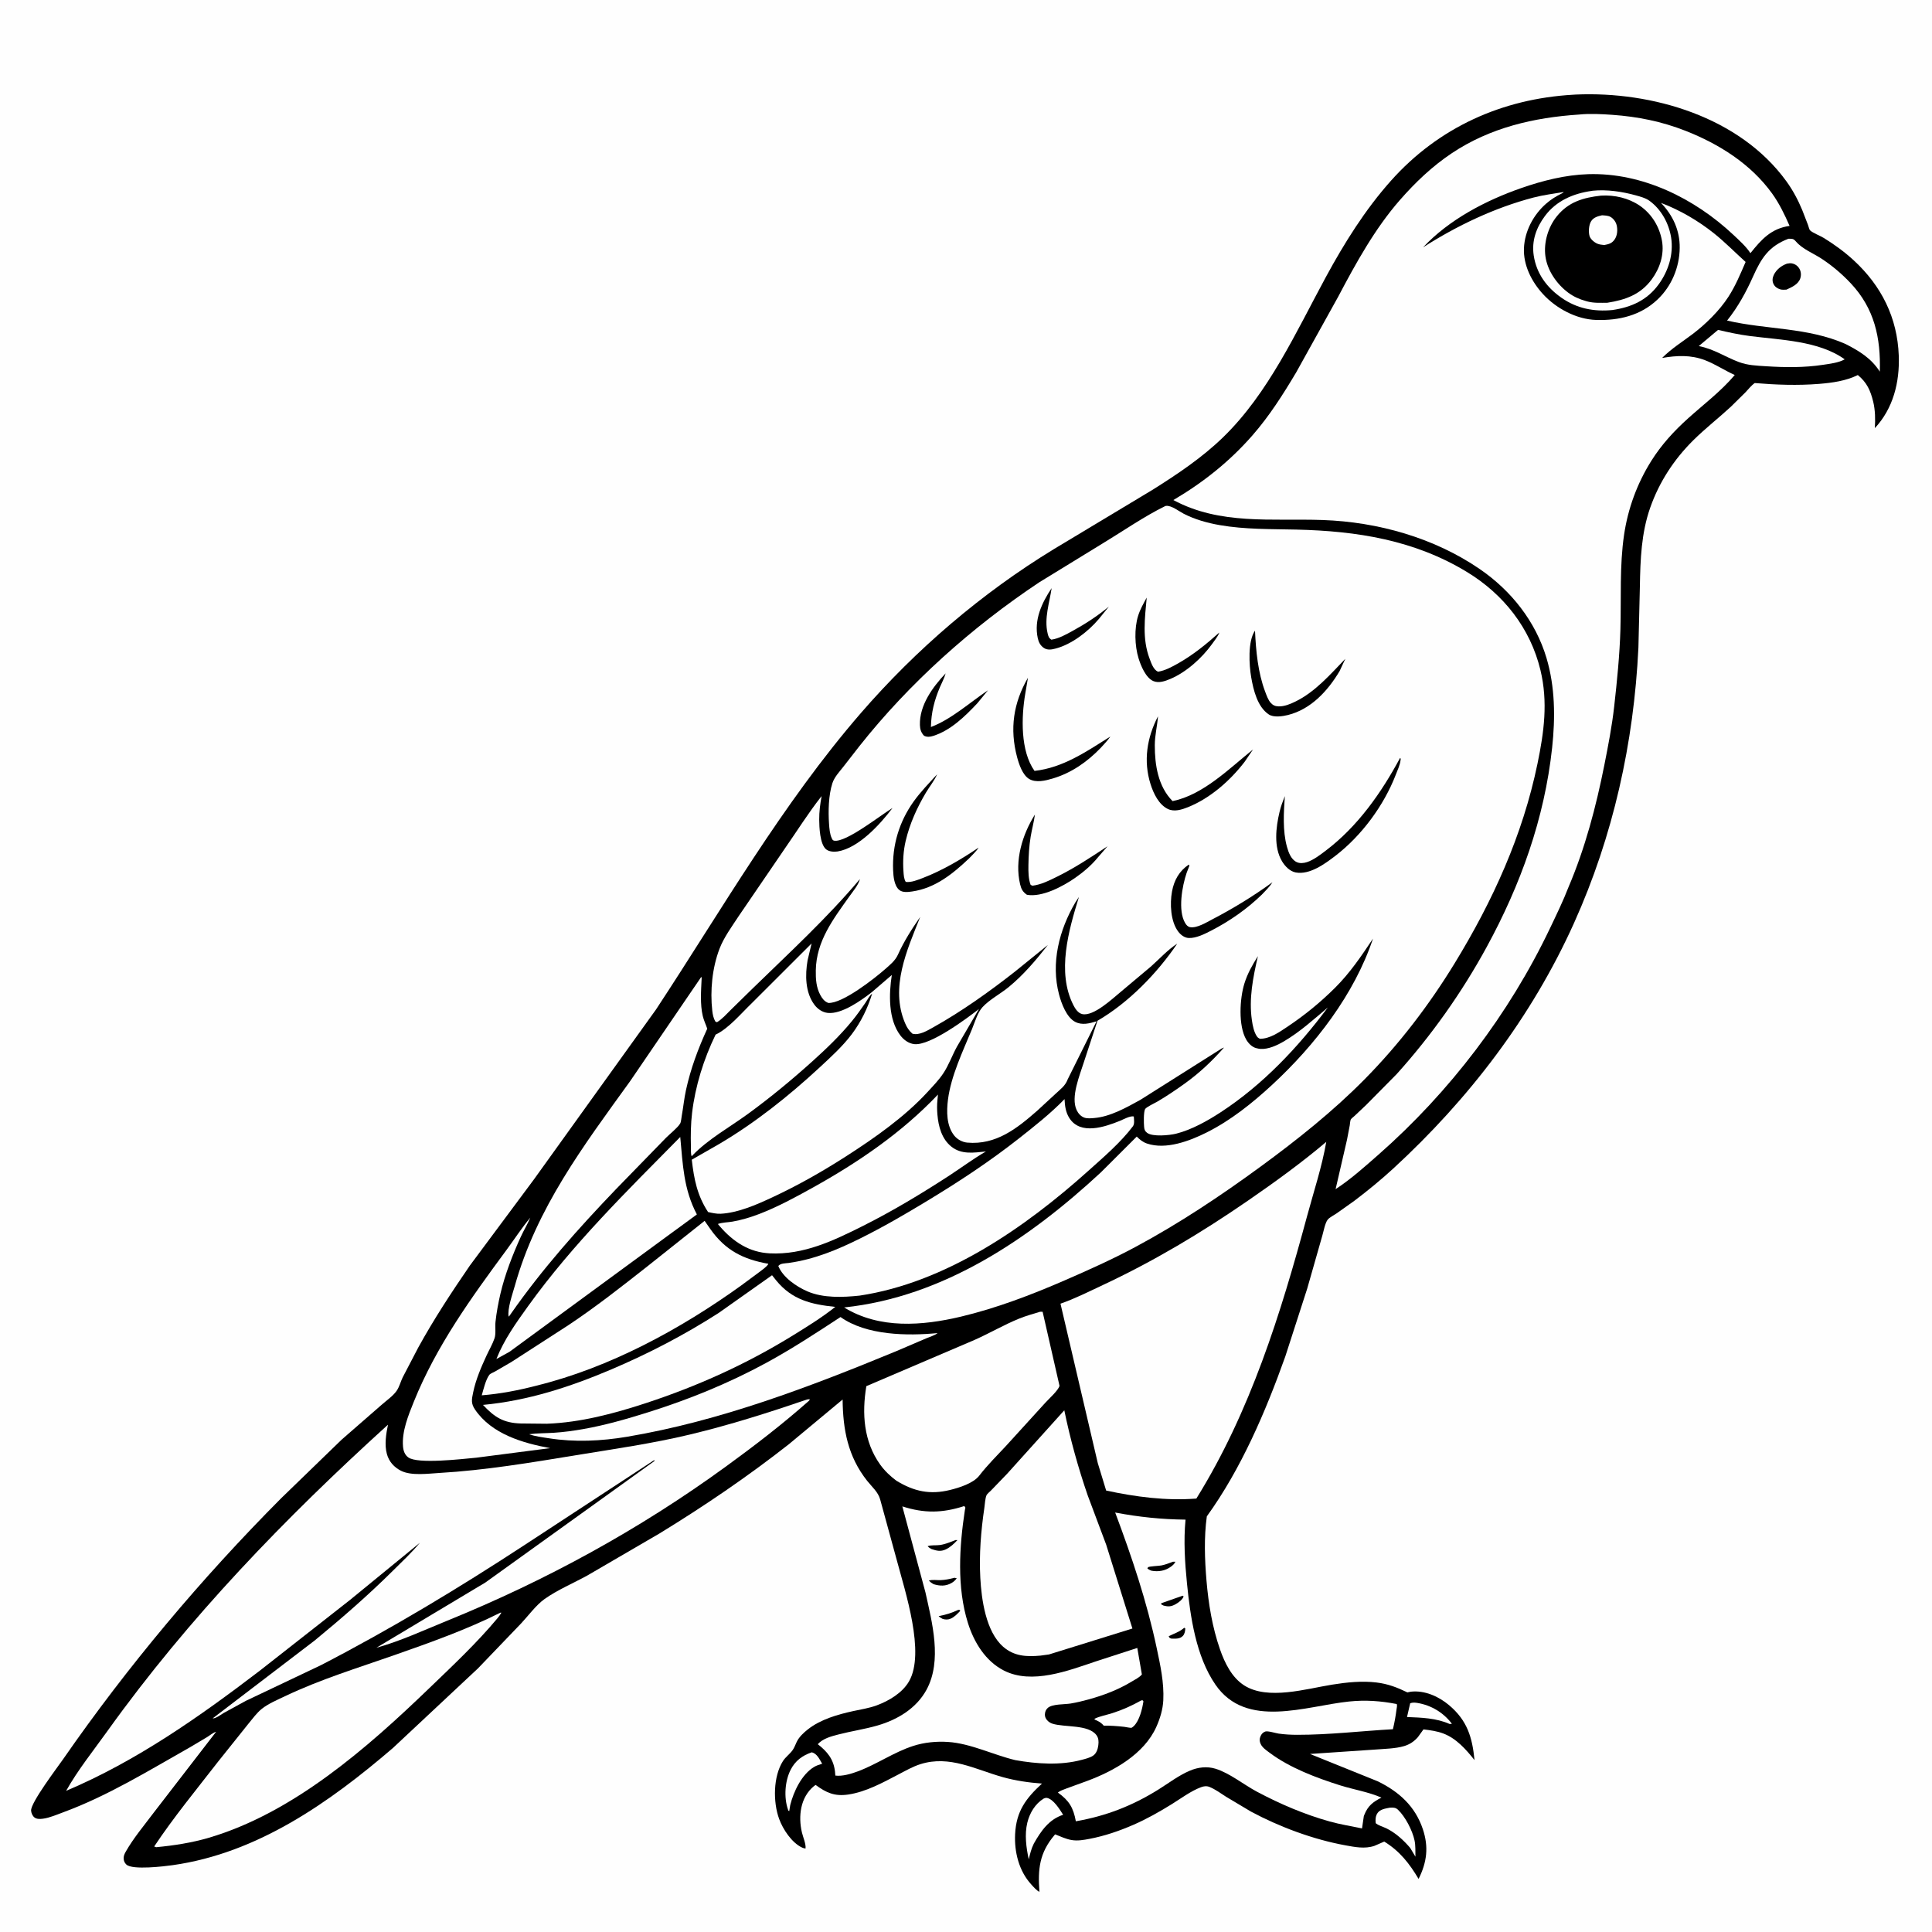
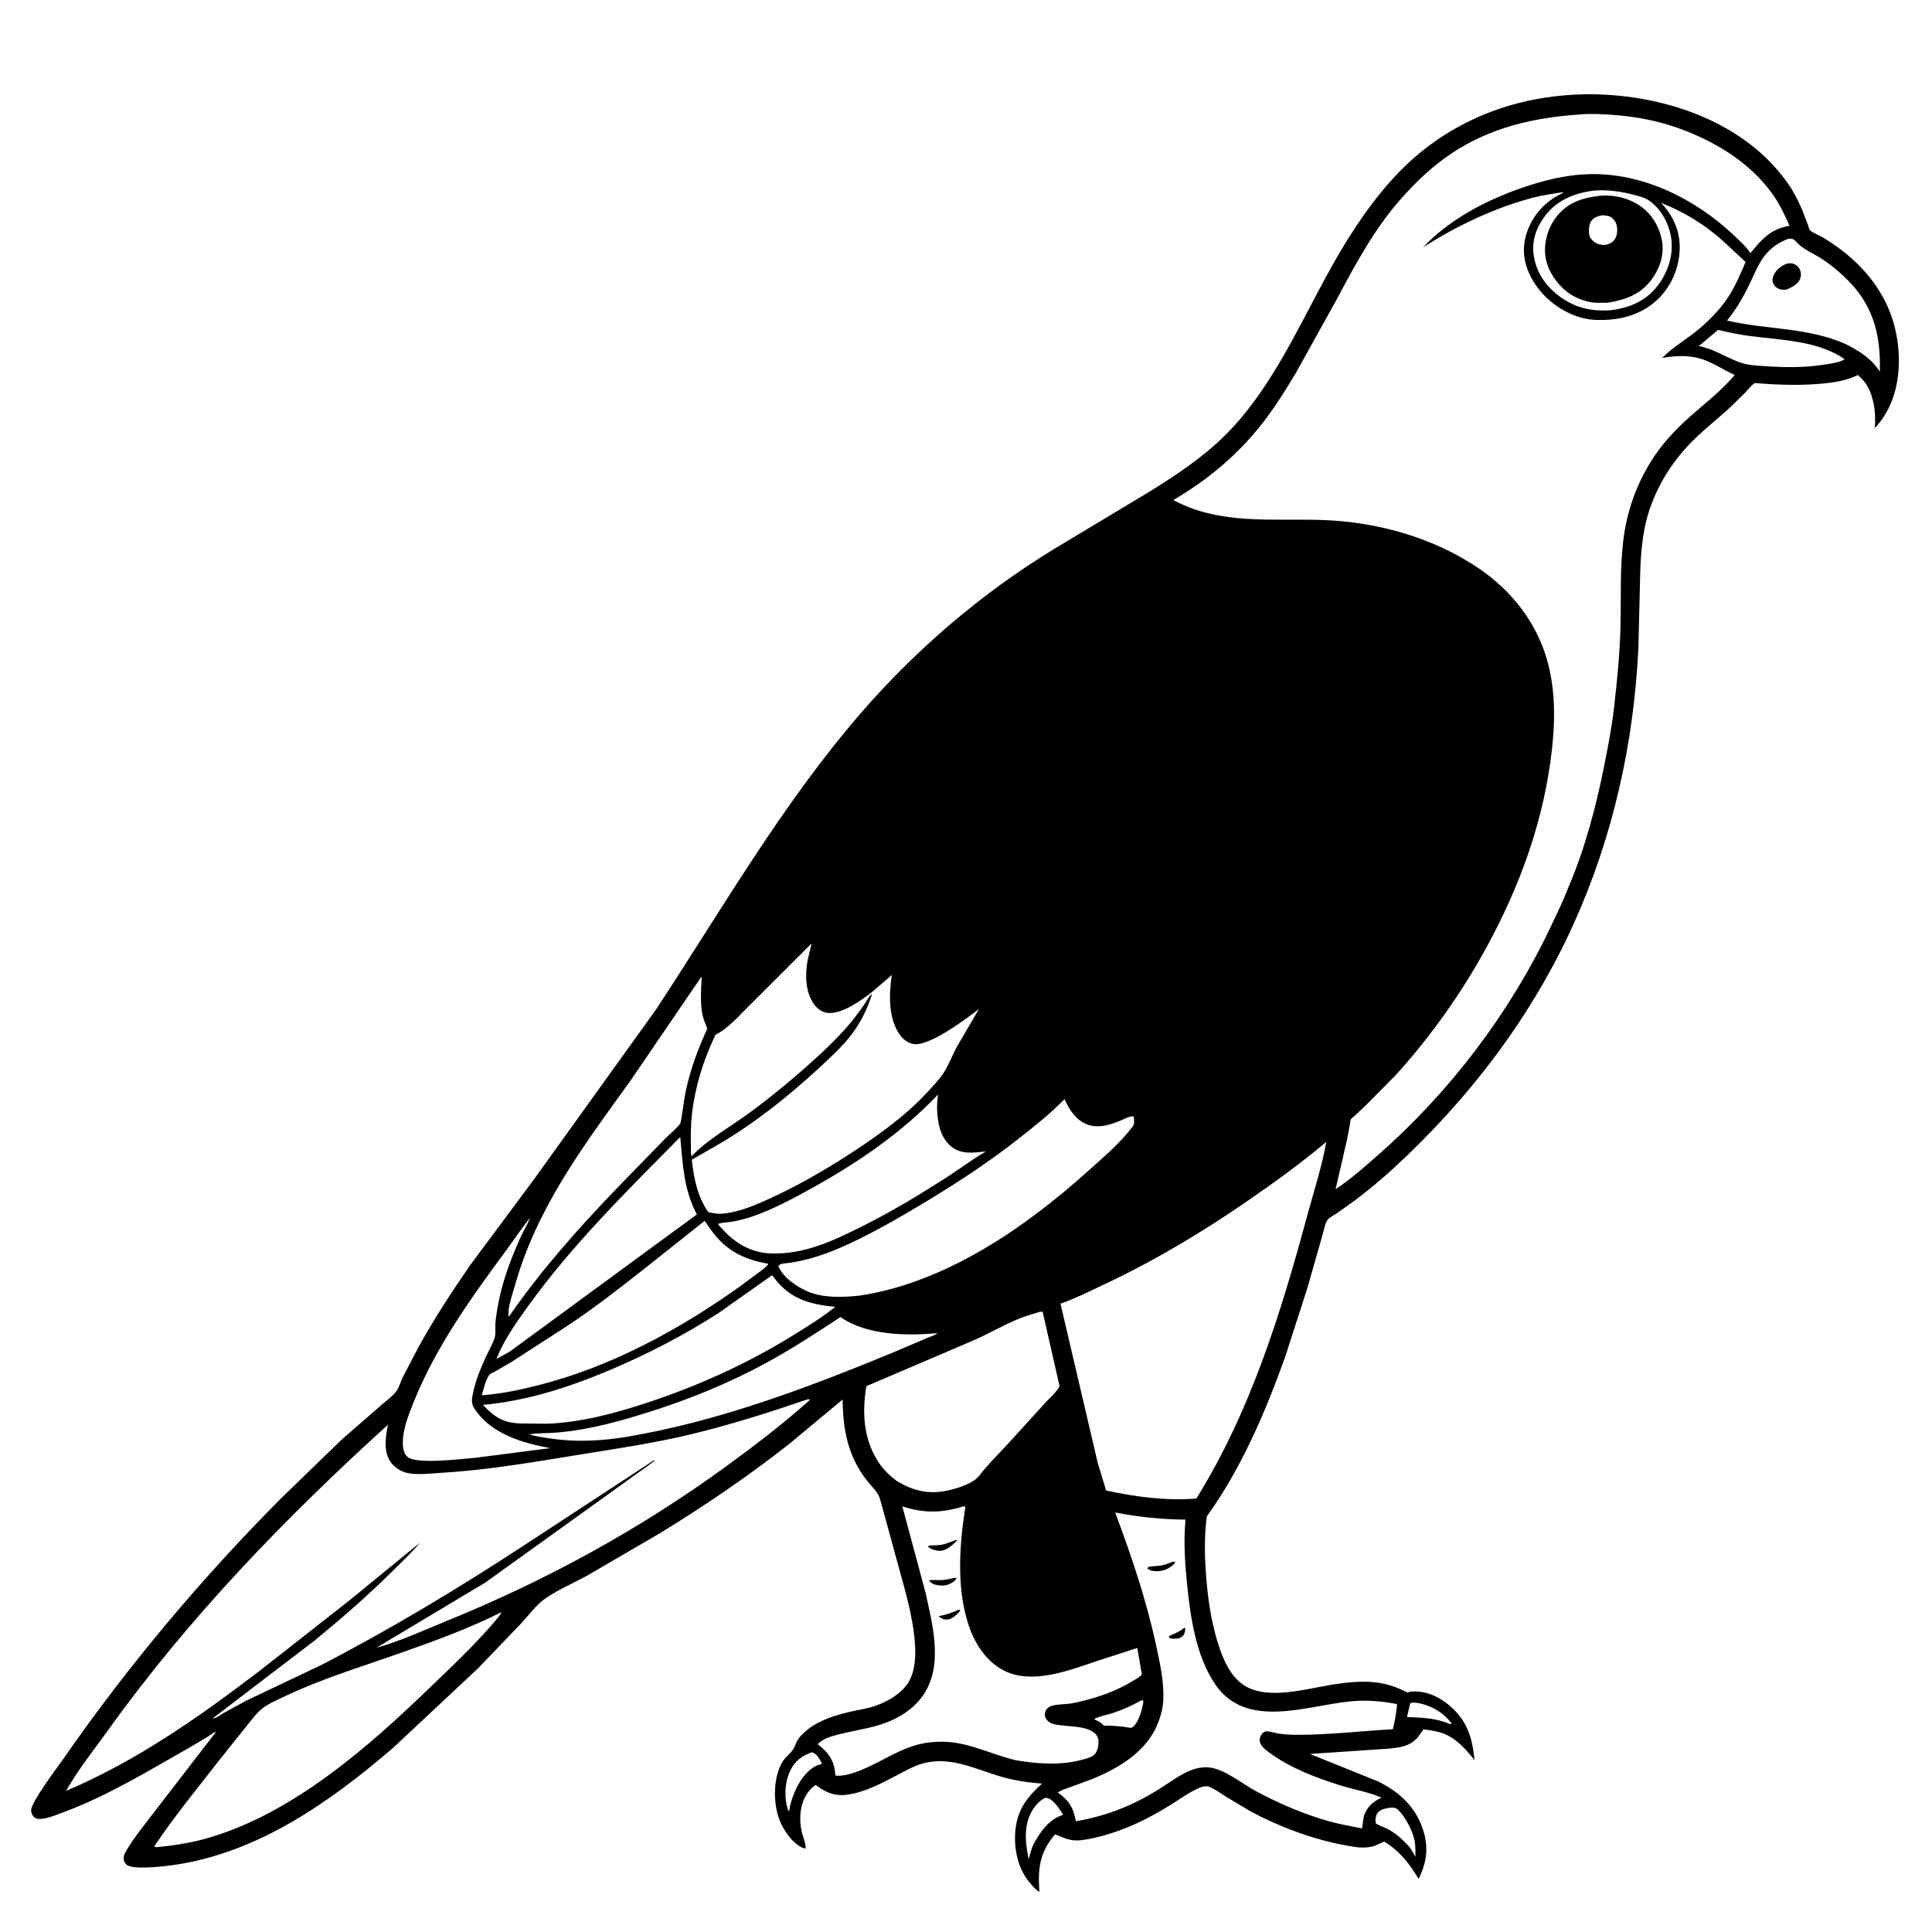
<svg xmlns="http://www.w3.org/2000/svg" version="1.1" style="display: block;" viewBox="0 0 2048 2048" width="1024" height="1024">
  <path transform="translate(0,0)" fill="rgb(254,254,254)" d="M -0 -0 L 2048 0 L 2048 2048 L -0 2048 L -0 -0 z" />
  <path transform="translate(0,0)" fill="rgb(0,0,0)" d="M 1667.42 100.421 L 1670.32 100.236 C 1751.41 96.624 1844.24 123.937 1893.69 192.241 C 1900.52 201.676 1905.97 211.923 1910.44 222.66 L 1916.58 238.508 C 1916.95 239.496 1917.96 243.421 1918.61 244.07 C 1921.39 246.821 1929.58 249.96 1933.28 252.247 C 1944.55 259.223 1955.21 266.923 1964.96 275.907 C 1994.48 303.093 2011.3 336.796 2012.78 377.045 C 2013.82 405.153 2006.87 433.066 1987.39 453.849 C 1988.01 444.865 1987.85 434.648 1985.69 425.885 C 1982.77 414.026 1979.07 405.526 1969.36 397.562 C 1956.86 403.806 1942.14 405.814 1928.36 406.925 C 1905.36 408.779 1883.05 407.931 1860.1 406.05 C 1856.42 408.612 1853.28 412.708 1850.18 415.969 L 1834.71 431.231 C 1821.63 443.305 1807.55 454.222 1794.9 466.764 C 1774.45 487.035 1758.87 510.925 1749.29 538.147 C 1739.83 565.022 1738.8 593.349 1738.35 621.531 L 1736.78 686.547 C 1731.96 787.403 1710.05 886.277 1668.52 978.486 C 1623.69 1078.01 1557.05 1165.02 1476.89 1238.72 C 1463.71 1250.84 1449.77 1262.22 1435.49 1273.03 L 1416.69 1286.35 C 1414.07 1288.13 1409.34 1290.47 1407.39 1292.92 C 1404.67 1296.32 1402.98 1305.5 1401.72 1309.8 L 1385.71 1365.94 L 1362.48 1437.88 C 1341.69 1496.25 1315.69 1557.01 1279.28 1607.42 C 1276.2 1629.73 1277.04 1653.11 1278.93 1675.5 C 1281.01 1700.1 1285.1 1725.03 1293.25 1748.41 C 1298.22 1762.7 1305.73 1778.21 1318.93 1786.62 C 1343.96 1802.57 1384.84 1790.16 1412.12 1785.79 C 1427.44 1783.33 1443.68 1781.61 1459.19 1783.51 C 1471.29 1784.99 1480.98 1788.7 1491.88 1794 L 1495.5 1793.26 C 1510.11 1791.62 1524.89 1798.18 1535.93 1807.44 C 1555.35 1823.73 1560.65 1841.5 1563.06 1865.82 C 1554.16 1854.56 1543.84 1842.84 1530.01 1837.59 C 1523.27 1835.02 1516.07 1834.11 1508.96 1833.22 L 1502.98 1841.49 C 1498.98 1846.04 1494.32 1849.16 1488.5 1850.91 C 1479.1 1853.74 1467.12 1853.82 1457.31 1854.63 L 1388.66 1859.27 L 1460.6 1888.31 C 1483.08 1899.35 1500.15 1914.7 1508.28 1939 C 1514.62 1957.99 1512.59 1974.04 1503.77 1991.74 C 1493.88 1975.22 1483.85 1962.32 1467.36 1952.15 L 1456.95 1956.68 C 1446.85 1960.12 1436.18 1957.96 1426.03 1956.1 C 1392.05 1949.89 1356.35 1936.6 1326.06 1920.36 L 1299.62 1904.58 C 1294.08 1901.03 1288.29 1896.73 1282.18 1894.26 C 1279.05 1892.99 1276.16 1893.38 1273.09 1894.53 C 1262.26 1898.6 1252 1906.36 1242.16 1912.46 C 1229.01 1920.61 1215.55 1928.26 1201.33 1934.43 C 1186.38 1940.92 1171.02 1946.19 1155 1949.25 C 1148.64 1950.46 1142.36 1951.6 1135.87 1950.5 C 1129.98 1949.5 1124.03 1946.68 1118.5 1944.49 L 1117.73 1945.36 C 1101.81 1964.2 1100.01 1981.46 1101.86 2005.37 C 1099 2004.31 1095.18 1999.79 1093.1 1997.5 C 1080.08 1983.22 1075.12 1963.15 1076.06 1944.25 C 1077.28 1919.85 1087.51 1906.37 1104.55 1890.66 C 1090.67 1889.66 1076.43 1887.59 1063.01 1883.84 C 1033.89 1875.69 1006.64 1860.29 975.684 1870.08 C 967.513 1872.67 959.945 1877.04 952.377 1880.99 C 935.694 1889.69 918.013 1899.5 899.157 1902.28 C 884.726 1904.41 875.874 1900.39 864.599 1892.1 L 862.774 1893.39 C 848.335 1905.31 846.061 1925.31 850.075 1942.5 C 851.253 1947.54 854.438 1954.42 853.916 1959.5 C 852.676 1959.32 851.649 1959.15 850.5 1958.62 C 839.326 1953.5 829.963 1939.24 825.873 1928.01 C 819.387 1910.21 819.544 1883.2 829.972 1866.8 C 832.775 1862.4 837.274 1859.39 840.253 1855.14 C 842.056 1852.57 843.166 1849.39 844.506 1846.56 C 847.06 1841.16 851.932 1836.69 856.588 1833.04 C 869.924 1822.6 887.866 1817.46 904.146 1813.88 C 912.483 1812.04 921.268 1810.76 929.286 1807.79 C 942.251 1802.99 956.472 1794.65 963.578 1782.33 C 981.041 1752.05 959.521 1687.31 950.751 1654.23 L 933.025 1589.5 C 930.872 1581.56 924.222 1576.07 919.227 1569.75 C 898.773 1543.88 893.55 1515.56 893.204 1483.55 L 836.218 1530.94 C 792.563 1565.22 746.489 1596.54 699.155 1625.5 L 622.576 1670.11 C 607.936 1678.15 590.733 1685.44 577.198 1695.08 C 568.28 1701.44 560.065 1712.7 552.505 1720.78 L 506.68 1768.55 L 416.481 1852.98 C 349.188 1910.76 272.972 1964.47 183.039 1977.15 C 174.839 1978.31 140.377 1982.59 133.961 1976.5 C 132.194 1974.82 131.306 1972.97 131.094 1970.53 C 130.857 1967.81 131.833 1965.46 133.134 1963.15 C 141.253 1948.7 152.879 1934.93 162.827 1921.65 L 229.078 1835.78 C 226.16 1836.5 222.309 1839.66 219.657 1841.32 L 201.92 1851.89 C 158.246 1876.56 114.495 1903.59 67.264 1921.01 C 60.373 1923.55 52.761 1926.93 45.5 1927.9 C 42.373 1928.32 38.809 1928.48 36.307 1926.4 C 34.426 1924.84 33.127 1921.79 32.963 1919.37 C 32.394 1910.95 60.915 1873.44 67.033 1864.63 C 135.327 1766.21 213.515 1673.15 298.023 1588.22 L 362.156 1526.08 L 404.878 1488.85 C 409.909 1484.41 416.754 1479.72 420.5 1474.24 C 423.383 1470.02 424.631 1464.69 426.858 1460.1 L 443.364 1428.44 C 459.934 1398.32 478.637 1369.86 498.079 1341.54 L 566.016 1250.19 L 695.5 1069.97 C 765.307 963.922 829.134 852.196 912.55 755.892 C 971.097 688.299 1040.69 628.719 1117.05 582.145 L 1222 519.068 C 1248.22 502.555 1273.98 485.353 1296.33 463.725 C 1344.63 416.995 1373.84 351.974 1405.47 293.673 C 1425.07 257.559 1447.17 222.148 1474.61 191.419 C 1524.97 135.04 1592.32 104.735 1667.42 100.421 z" />
  <path transform="translate(0,0)" fill="rgb(254,254,254)" d="M 1494.87 1805.5 C 1497.53 1804.6 1499.72 1804.73 1502.5 1805.19 C 1517.2 1807.63 1530.23 1815.49 1539.09 1827.31 L 1536.69 1827.5 C 1522.36 1821.16 1506.89 1820.75 1491.49 1820.12 L 1494.87 1805.5 z" />
  <path transform="translate(0,0)" fill="rgb(254,254,254)" d="M 1209.8 1802.5 L 1211.22 1802.36 L 1212.08 1803.5 C 1210.85 1811.54 1207.87 1824.04 1201.8 1829.8 C 1201.41 1830.17 1199.89 1831.4 1199.54 1831.5 C 1198.36 1831.84 1193.29 1830.67 1191.71 1830.5 C 1184.45 1829.7 1177.3 1829.17 1170 1829.25 L 1168.53 1827.68 C 1166.33 1825.61 1164.3 1824.55 1161.54 1823.3 C 1160.22 1822.7 1160.65 1823.19 1160.14 1822 C 1166.01 1819.15 1172.9 1817.99 1179.12 1816 C 1190.06 1812.5 1199.77 1808.1 1209.8 1802.5 z" />
  <path transform="translate(0,0)" fill="rgb(254,254,254)" d="M 860.579 1857.5 C 866.242 1859.07 868.708 1864.89 871.534 1869.64 C 868.601 1870.54 865.543 1871.47 862.901 1873.07 C 849.757 1881.04 841.258 1899.16 837.68 1913.42 L 836.62 1919.89 C 835.325 1919.09 835.798 1919.65 835.246 1918.04 C 830.885 1905.31 831.96 1888.11 838.134 1876 C 843.005 1866.44 850.613 1860.85 860.579 1857.5 z" />
  <path transform="translate(0,0)" fill="rgb(254,254,254)" d="M 1473.09 1916.24 C 1476.52 1916.02 1479.25 1915.88 1481.86 1918.34 C 1489.71 1925.76 1497.27 1940.43 1499.49 1951.03 C 1500.62 1956.43 1500.32 1962.64 1500.42 1968.16 L 1494.92 1958.95 C 1488.01 1950.78 1479.16 1942.71 1469.44 1938.04 C 1465.61 1936.2 1461.74 1935.37 1458.34 1932.68 C 1457.83 1929.02 1458.09 1924.99 1460.29 1921.83 C 1463.05 1917.85 1468.74 1917.12 1473.09 1916.24 z" />
  <path transform="translate(0,0)" fill="rgb(254,254,254)" d="M 1106.43 1906.5 C 1107.52 1906.06 1108.66 1905.64 1109.87 1905.87 C 1116.76 1907.23 1123.38 1918.04 1126.96 1923.74 C 1111.89 1928.63 1103.31 1941.13 1095.86 1954.37 C 1093.18 1959.75 1091.9 1965.17 1090.53 1970.98 C 1087.82 1958.69 1085.97 1944.58 1088.99 1932.16 C 1091.49 1921.85 1097.29 1912.11 1106.43 1906.5 z" />
  <path transform="translate(0,0)" fill="rgb(254,254,254)" d="M 1821.2 349.704 C 1832.44 352.311 1843.45 354.729 1854.91 356.205 C 1887.22 360.367 1928.24 361.218 1955.45 380.918 C 1949.1 384.545 1939.67 385.633 1932.49 386.714 C 1912.55 389.781 1892.23 389.54 1872.15 388.239 C 1862.19 387.593 1852.66 387.314 1843.21 383.756 C 1828.3 378.141 1816.84 369.946 1800.78 366.858 L 1821.2 349.704 z" />
  <path transform="translate(0,0)" fill="rgb(254,254,254)" d="M 1895.88 253.055 C 1899.96 253.201 1901 252.777 1903.8 256.041 C 1910.74 264.119 1922.1 268.41 1931 274.272 C 1942.37 281.756 1952.64 290.472 1961.95 300.383 C 1987.09 327.174 1993.74 358.245 1992.69 393.954 C 1983.71 379.9 1970.98 372.108 1956.43 364.683 C 1915.96 346.835 1872.84 349.604 1830.78 339.813 C 1842.24 325.543 1850.89 309.683 1858.34 293.06 C 1867.08 273.58 1875 261.008 1895.88 253.055 z" />
  <path transform="translate(0,0)" fill="rgb(0,0,0)" d="M 1894.18 279.5 C 1896.07 279.185 1897.8 278.837 1899.7 279.243 C 1903.23 279.996 1906 282.096 1907.68 285.284 C 1909.26 288.306 1909.44 291.982 1908.34 295.186 C 1906.17 301.51 1899.28 304.486 1893.66 307.03 C 1891.49 307.129 1889.02 307.327 1886.92 306.66 C 1883.77 305.656 1881.29 303.856 1879.88 300.798 C 1878.49 297.782 1878.86 294.424 1880.27 291.5 C 1883.05 285.697 1888.27 281.687 1894.18 279.5 z" />
  <path transform="translate(0,0)" fill="rgb(254,254,254)" d="M 890.969 1396.12 C 918.463 1415.66 961.861 1416.23 993.867 1413.12 C 991.079 1415.54 985.468 1417.13 981.987 1418.64 L 949.824 1432.41 C 857.925 1470.32 763.227 1506.42 664.768 1523.01 C 637.375 1527.63 609.283 1528.95 581.791 1524.62 C 574.842 1523.53 567.533 1522.7 560.887 1520.35 C 569.489 1519.18 578.457 1519.35 587.135 1518.79 C 597.642 1518.11 608.132 1516.68 618.496 1514.84 C 641.765 1510.72 664.484 1504.16 687 1497.09 C 730.053 1483.58 772.047 1466.51 811.728 1444.97 C 839.063 1430.13 864.994 1413.17 890.969 1396.12 z" />
  <path transform="translate(0,0)" fill="rgb(254,254,254)" d="M 562.107 1290.75 C 559.289 1297.55 555.339 1303.93 552.26 1310.63 C 543.56 1329.57 535.196 1351.14 530.471 1371.44 C 528.179 1381.28 526.304 1391.35 525.225 1401.41 C 524.649 1406.78 525.896 1413.7 524.204 1418.69 C 522.113 1424.85 518.473 1431.02 515.732 1436.97 C 509.964 1449.48 504.355 1462.44 501.565 1476 C 500.019 1483.51 499.048 1487.6 503.584 1494.26 C 521.204 1520.13 553.859 1529.67 583.177 1535.09 L 504.76 1545.23 C 489.442 1546.65 442.813 1552.13 432.857 1544.95 C 429.045 1542.2 427.612 1537.96 427.217 1533.44 C 425.816 1517.45 432.888 1500.21 438.734 1485.73 C 462.55 1426.76 499.501 1375.7 536.983 1324.9 C 545.394 1313.5 553.057 1301.67 562.107 1290.75 z" />
  <path transform="translate(0,0)" fill="rgb(254,254,254)" d="M 721.095 1205.24 C 723.813 1234.48 724.616 1260.64 738.707 1287.34 L 540.171 1432.91 L 526.205 1440.62 C 534.326 1419.98 547.31 1401.92 560.193 1384.03 C 607.184 1318.78 664.765 1262.34 721.095 1205.24 z" />
  <path transform="translate(0,0)" fill="rgb(254,254,254)" d="M 1687.52 202.33 L 1688.28 202.184 C 1703.24 200.652 1719.7 203.098 1734.12 207.108 C 1738.87 208.431 1744.32 209.859 1748.36 212.756 C 1760.89 221.752 1769.08 236.741 1771.46 251.787 C 1774.23 269.396 1768.59 287.265 1758.21 301.485 C 1745.91 318.32 1729.39 325.65 1709.25 328.649 C 1689.56 330.579 1671.37 327.004 1655.05 315.523 C 1639.57 304.637 1628.73 289.936 1625.82 270.897 C 1623.44 255.32 1628.51 241.251 1637.76 228.877 C 1649.89 212.663 1667.97 205.025 1687.52 202.33 z" />
  <path transform="translate(0,0)" fill="rgb(0,0,0)" d="M 1697.19 207.374 C 1711.4 206.513 1726.35 209.895 1738.17 217.997 C 1750.82 226.672 1759.06 240.147 1761.75 255.172 C 1764.35 269.721 1759.55 284.364 1750.96 296.05 C 1738.99 312.316 1722.97 317.922 1703.78 320.937 C 1696.68 320.967 1689.75 321.418 1682.82 319.598 L 1681 319.086 C 1674.21 317.22 1667.89 314.354 1662.23 310.123 C 1650.18 301.121 1640.21 286.676 1638.19 271.607 C 1636.25 257.108 1641 240.924 1650.14 229.5 C 1662.55 213.967 1678.37 209.471 1697.19 207.374 z" />
  <path transform="translate(0,0)" fill="rgb(254,254,254)" d="M 1698.21 228.207 C 1701.11 228.43 1704.6 228.438 1707.18 229.916 C 1710.32 231.719 1712.8 235.08 1713.68 238.575 C 1714.94 243.582 1714.5 249.74 1711.44 254.035 C 1708.57 258.076 1705.23 258.853 1700.55 259.75 C 1698.11 259.487 1695.47 259.272 1693.2 258.295 C 1690.05 256.94 1685.9 253.523 1684.95 250.115 C 1683.72 245.701 1684.19 238.304 1686.73 234.406 C 1689.38 230.34 1693.76 229.256 1698.21 228.207 z" />
  <path transform="translate(0,0)" fill="rgb(254,254,254)" d="M 994.28 1160.28 L 993.737 1166 C 993.18 1171.36 993.259 1176.33 993.719 1181.69 C 994.788 1194.12 998.268 1207.29 1008.44 1215.44 C 1019.28 1224.14 1032.31 1221.87 1045.1 1220.61 C 1031.15 1228.71 1018.09 1238.52 1004.55 1247.29 C 975.567 1266.06 945.872 1283.92 915 1299.41 C 883.501 1315.21 851.878 1330.41 815.754 1328.6 L 812.109 1328.28 C 790.849 1326.13 774.163 1313.62 760.982 1297.49 C 765.514 1295.78 771.654 1295.8 776.5 1294.95 C 786.199 1293.24 795.797 1290.36 804.977 1286.82 C 824.544 1279.27 843.102 1269.18 861.406 1259.02 C 909.889 1232.09 955.98 1200.66 994.28 1160.28 z" />
  <path transform="translate(0,0)" fill="rgb(254,254,254)" d="M 818.395 1351.8 L 822.77 1357.29 C 839.585 1377.91 859.967 1382.74 885.425 1385.35 C 871.446 1396.5 855.892 1406.11 840.687 1415.5 C 791.177 1446.05 739.656 1469.31 684.421 1487.45 C 650.789 1498.5 615.143 1507.95 579.655 1509.22 L 552 1508.94 C 533.772 1508.4 524.186 1502.34 511.97 1489.26 C 559.666 1484.78 604.189 1470.26 648.01 1451.64 C 687.563 1434.84 725.796 1414.93 761.961 1391.69 L 818.395 1351.8 z" />
  <path transform="translate(0,0)" fill="rgb(254,254,254)" d="M 743.407 1035.5 C 743.842 1036.86 743.805 1036.33 743.741 1037.71 C 743.157 1050.28 742.056 1064.58 744.951 1076.94 C 746.032 1081.56 748.206 1085.97 749.717 1090.47 C 740.024 1111.66 732.154 1132.7 727.168 1155.51 C 725.197 1164.53 724.344 1173.68 722.703 1182.74 C 722.364 1184.61 721.954 1189.36 721.042 1190.9 C 718.217 1195.66 710.069 1201.93 705.937 1206.16 L 653.121 1260.42 C 613.166 1302.1 574.853 1345.04 541.725 1392.42 C 540.896 1393.79 540.268 1394.6 539.194 1395.73 C 537.578 1387.72 543.4 1371.38 545.649 1363.34 C 568.879 1280.3 618.467 1214.68 667.978 1146.07 L 743.407 1035.5 z" />
  <path transform="translate(0,0)" fill="rgb(254,254,254)" d="M 746.928 1294.15 L 753.088 1302.98 C 768.928 1325.43 787.858 1334.99 814.417 1339.65 L 814.125 1340.43 C 812.021 1343.38 807.659 1346.33 804.749 1348.56 L 785.848 1362.55 C 721.603 1408.86 646.179 1449.82 568.806 1468.81 C 549.86 1473.78 530.211 1477.55 510.684 1479.1 C 512.525 1472.78 514.874 1462.34 518.872 1457.18 C 519.674 1456.15 523.736 1454.43 524.994 1453.71 L 542.244 1443.67 L 602.439 1404.78 C 631.563 1385.42 658.888 1363.9 686.35 1342.31 L 746.928 1294.15 z" />
-   <path transform="translate(0,0)" fill="rgb(254,254,254)" d="M 1128.46 1165.1 C 1128.8 1172.2 1129.62 1178.99 1133.53 1185.16 C 1145.23 1203.59 1171.22 1194.6 1187.1 1188.17 C 1190.85 1186.65 1197.94 1182.6 1201.88 1183.5 C 1202.04 1186.74 1202.89 1191.3 1200.88 1193.97 C 1187.94 1211.14 1169.82 1226.62 1153.87 1240.94 C 1086.65 1301.34 1002.47 1359.69 911.185 1373.41 C 893.438 1375.27 872.74 1376.15 856 1368.95 C 844.32 1363.93 829.94 1354.17 825.028 1342 C 827.391 1338.99 832.238 1339.3 836.01 1338.78 C 863.006 1335.03 887.24 1325 911.5 1312.97 C 936.149 1300.75 959.397 1287.21 982.902 1272.98 C 1016.75 1252.49 1048.87 1231.37 1080 1206.88 C 1096.74 1193.71 1113.62 1180.4 1128.46 1165.1 z" />
+   <path transform="translate(0,0)" fill="rgb(254,254,254)" d="M 1128.46 1165.1 C 1145.23 1203.59 1171.22 1194.6 1187.1 1188.17 C 1190.85 1186.65 1197.94 1182.6 1201.88 1183.5 C 1202.04 1186.74 1202.89 1191.3 1200.88 1193.97 C 1187.94 1211.14 1169.82 1226.62 1153.87 1240.94 C 1086.65 1301.34 1002.47 1359.69 911.185 1373.41 C 893.438 1375.27 872.74 1376.15 856 1368.95 C 844.32 1363.93 829.94 1354.17 825.028 1342 C 827.391 1338.99 832.238 1339.3 836.01 1338.78 C 863.006 1335.03 887.24 1325 911.5 1312.97 C 936.149 1300.75 959.397 1287.21 982.902 1272.98 C 1016.75 1252.49 1048.87 1231.37 1080 1206.88 C 1096.74 1193.71 1113.62 1180.4 1128.46 1165.1 z" />
  <path transform="translate(0,0)" fill="rgb(254,254,254)" d="M 1102.59 1390.5 L 1105.23 1390.55 L 1123.13 1469.06 C 1121.65 1474.17 1111.85 1482.75 1108.04 1487.02 L 1066.46 1532.68 C 1057.05 1542.79 1046.47 1553.28 1038.08 1564.21 C 1031.86 1572.32 1016.97 1576.99 1007.15 1579.41 C 985.738 1584.7 968.785 1580.98 950.127 1569.56 C 943.727 1564.77 937.724 1559.12 933.056 1552.59 C 915.482 1528.04 913.523 1498.37 918.368 1469.38 L 1032.86 1420.46 C 1048.84 1413.37 1064.21 1404.35 1080.33 1397.78 C 1087.5 1394.86 1095.19 1392.78 1102.59 1390.5 z" />
  <path transform="translate(0,0)" fill="rgb(254,254,254)" d="M 530.448 1709.5 L 531.491 1709.53 C 530.205 1711.7 528.842 1713.62 527.223 1715.56 C 505.141 1741.97 479.582 1765.93 454.796 1789.79 C 389.034 1853.12 310.874 1921.66 221.491 1948.07 C 203.443 1953.4 184.203 1956.36 165.5 1958.12 L 163.442 1957.36 C 184.192 1926.15 208.499 1896.69 231.472 1867.06 L 262.842 1827.83 C 267.317 1822.49 272.06 1815.78 277.489 1811.46 C 284.585 1805.82 294.067 1801.89 302.211 1798.01 C 339.847 1780.07 379.11 1768.16 418.322 1754.4 C 456.296 1741.07 494.421 1727.53 530.448 1709.5 z" />
-   <path transform="translate(0,0)" fill="rgb(254,254,254)" d="M 1128.21 1494.96 C 1134.28 1524.79 1143.09 1556.48 1153.04 1585.26 L 1172.61 1637.45 L 1200.4 1726.29 L 1111.96 1753.79 L 1102.85 1755.03 C 1088.28 1756.38 1075.04 1755.77 1063.43 1745.64 C 1045 1729.57 1040.38 1695.36 1039.16 1672.48 C 1037.83 1647.75 1039.85 1622.89 1043.45 1598.43 C 1043.99 1594.78 1044.29 1588.2 1045.79 1584.92 C 1046.39 1583.6 1049.39 1581.13 1050.56 1579.92 L 1067.53 1562.33 L 1128.21 1494.96 z" />
  <path transform="translate(0,0)" fill="rgb(254,254,254)" d="M 1022.1 1596.5 C 1023.98 1598.26 1023.18 1598.4 1022.82 1600.74 C 1016.91 1639.4 1014.18 1682.69 1026.06 1720.5 C 1032.46 1740.87 1044.55 1760.78 1064.08 1770.8 C 1093.84 1786.04 1132.49 1770.92 1161.68 1761.14 L 1205.57 1746.89 L 1210.44 1774.97 C 1208.04 1778.11 1202.7 1780.68 1199.3 1782.74 C 1185.21 1791.26 1170.16 1796.94 1154.35 1801.36 C 1148.01 1803.13 1141.49 1804.68 1135 1805.79 C 1128.51 1806.9 1115.47 1806.13 1110.65 1810.5 C 1108.59 1812.37 1107.79 1814.53 1107.63 1817.25 C 1107.36 1821.86 1111.39 1825.83 1115.58 1827.16 C 1128.52 1831.28 1153.56 1827.77 1162.25 1839.29 C 1164.65 1842.47 1164.73 1846.12 1164.27 1849.92 C 1163.78 1853.99 1162.38 1858.51 1158.85 1860.98 C 1155.53 1863.31 1150.5 1864.48 1146.56 1865.54 C 1124.1 1871.58 1098.88 1869.83 1076.24 1865.8 C 1052.87 1860.21 1028.82 1848.07 1004.88 1846.53 C 992.548 1845.73 979.844 1846.96 968.049 1850.76 C 947.556 1857.35 929.422 1870.27 909.166 1877.78 C 902.154 1880.38 892.98 1883.15 885.491 1882.19 L 885.131 1877.85 C 883.535 1864.6 876.897 1856.77 866.881 1848.92 C 872.351 1842.87 880.96 1840.64 888.614 1838.65 C 902.344 1835.08 916.507 1833.06 930.119 1829.12 C 951.306 1822.99 971.438 1811.01 982.204 1791.1 C 998.892 1760.24 988.078 1719.93 981.007 1688 L 956.519 1596.84 C 979.693 1604.3 998.936 1604.01 1022.1 1596.5 z" />
  <path transform="translate(0,0)" fill="rgb(0,0,0)" d="M 1015.88 1706.5 L 1017.21 1706.61 L 1017.95 1707.5 C 1015.14 1710.48 1011.8 1714.06 1008 1715.74 C 1005.11 1717.03 1002.14 1717.05 999.179 1716.06 C 997.785 1715.2 996.043 1714.41 995 1713.15 C 1002.62 1711.79 1008.87 1709.76 1015.88 1706.5 z" />
  <path transform="translate(0,0)" fill="rgb(0,0,0)" d="M 1011.88 1672.5 L 1014.19 1673.05 C 1012.61 1675.13 1011.05 1676.68 1008.76 1677.99 C 1002.41 1681.64 996.296 1681.32 989.561 1679.28 C 987.627 1678.14 986.154 1677.09 984.571 1675.5 C 988.155 1674.25 993.155 1675.15 997 1675.01 C 1001.63 1674.85 1006.18 1673.93 1010.65 1672.81 L 1011.88 1672.5 z" />
  <path transform="translate(0,0)" fill="rgb(0,0,0)" d="M 1012.97 1632.5 L 1014.89 1632.59 C 1011.29 1636.43 1007.41 1640.14 1002.59 1642.41 C 997.092 1645 992.955 1643.92 987.417 1642.06 C 985.594 1641.08 984.753 1640.56 983.32 1639 C 987.409 1637.58 992.295 1638.41 996.623 1637.75 C 1002.22 1636.88 1007.72 1634.56 1012.97 1632.5 z" />
  <path transform="translate(0,0)" fill="rgb(254,254,254)" d="M 1182.13 1603.34 C 1207.33 1608.13 1231.05 1610.57 1256.72 1610.88 C 1254.56 1633.05 1256.02 1656.27 1258.24 1678.4 C 1261.81 1713.91 1267.73 1755.7 1288.39 1785.76 C 1321.09 1833.32 1384.3 1808.37 1430.09 1803.67 C 1447.56 1801.87 1463.51 1803.03 1480.6 1806.35 C 1481.26 1808.03 1480.61 1810.17 1480.38 1811.95 C 1479.46 1819.12 1478.25 1826.02 1476.54 1833.05 C 1442.8 1834.94 1408.9 1839.02 1375.11 1838.97 C 1368.47 1838.96 1361.98 1838.64 1355.41 1837.69 C 1352.32 1837.25 1343.8 1834.54 1341.18 1835.51 C 1338.76 1836.4 1337.13 1838.25 1336.15 1840.6 C 1334.97 1843.41 1335.06 1845.71 1336.27 1848.49 C 1338.05 1852.62 1342.64 1855.6 1346.15 1858.22 C 1367.27 1874.01 1395.53 1884.63 1420.45 1892.5 C 1434.89 1897.06 1450.52 1899.47 1464.39 1905.53 C 1455.38 1910.16 1450.08 1914.16 1446.21 1923.85 L 1445.72 1925.11 L 1443.8 1938.2 C 1432.28 1935.78 1420.88 1934.01 1409.52 1930.84 C 1382.75 1923.37 1357.13 1912.39 1332.61 1899.39 C 1318.57 1891.95 1303.49 1879.52 1288.45 1874.92 C 1279.41 1872.16 1269.97 1873.32 1261.35 1876.97 C 1249.33 1882.06 1238.82 1890.23 1227.78 1897.1 C 1200.21 1914.27 1172.48 1925.05 1140.44 1930.63 C 1137.77 1916.12 1133.31 1908.73 1121.38 1900.17 C 1123.93 1898.1 1127.56 1897.04 1130.59 1895.82 L 1152.87 1887.7 C 1181.06 1877.2 1212.85 1859.27 1225.71 1830.67 C 1229.67 1821.87 1232.66 1812.1 1233.14 1802.42 C 1234.07 1783.63 1230.03 1765.33 1226.16 1747.05 C 1215.76 1697.86 1199.79 1650.33 1182.13 1603.34 z" />
  <path transform="translate(0,0)" fill="rgb(0,0,0)" d="M 1255.33 1725.5 L 1256.45 1726.23 C 1256.35 1728.88 1255.84 1732.03 1253.97 1734.05 C 1250.7 1737.59 1245.86 1737.06 1241.5 1736.98 C 1239.26 1735.9 1240.16 1736.71 1238.85 1734.5 C 1244.31 1731.65 1249.07 1730.49 1254.07 1726.52 L 1255.33 1725.5 z" />
-   <path transform="translate(0,0)" fill="rgb(0,0,0)" d="M 1253.77 1691.5 L 1254.67 1692.27 C 1253.61 1695.6 1249.14 1698.93 1246.07 1700.6 C 1241.47 1703.11 1238.45 1703.29 1233.5 1702.01 L 1231.05 1700.79 L 1230.93 1699.5 L 1253.77 1691.5 z" />
  <path transform="translate(0,0)" fill="rgb(0,0,0)" d="M 1243.34 1655.5 L 1245.99 1655.5 C 1244.88 1657.83 1243.24 1659.28 1241.18 1660.78 C 1235.06 1665.23 1227.81 1666.38 1220.5 1665 C 1218.83 1664.42 1217.76 1663.72 1216.3 1662.74 C 1216.57 1662.25 1216.66 1661.6 1217.11 1661.27 C 1218.45 1660.31 1228.69 1659.93 1231.23 1659.42 C 1235.37 1658.61 1239.4 1656.97 1243.34 1655.5 z" />
  <path transform="translate(0,0)" fill="rgb(254,254,254)" d="M 860.307 1000.11 L 856.067 1018.02 C 853.417 1033.33 853.495 1051.86 863.201 1064.93 C 866.649 1069.57 871.634 1073.09 877.462 1073.73 C 892.291 1075.34 913.268 1060.27 924.34 1051.61 L 945.362 1033.52 C 942.24 1053.51 941.433 1080.56 954.451 1097.65 C 958.031 1102.35 963.284 1106.22 969.306 1106.83 C 986.097 1108.52 1024.66 1079.79 1037.71 1069.62 L 1014.4 1109.52 C 1009.35 1118.73 1005.72 1129.06 999.937 1137.78 C 995.174 1144.96 988.785 1151.53 982.946 1157.87 C 958.869 1184.03 927.196 1206.23 897.394 1225.4 C 871.808 1241.86 845.945 1256.53 818.348 1269.39 C 801.93 1277.04 782.316 1285.67 763.987 1286.62 C 759.552 1286.85 754.909 1285.76 750.59 1284.82 C 739.024 1267.16 735.702 1250.02 733.31 1229.34 L 762.046 1212.87 C 800.155 1190.49 836.214 1161.74 868.571 1131.79 C 880.36 1120.88 893.237 1109.17 902.907 1096.33 C 912.594 1083.46 919.872 1068.65 924.511 1053.27 C 921.168 1056.08 919.578 1059.8 917.138 1063.35 C 912.653 1069.89 908.037 1076.37 903.008 1082.5 C 890.345 1097.93 875.918 1111.74 861.107 1125.08 C 839.244 1144.77 816.5 1163.56 792.71 1180.89 C 773.64 1194.78 750.336 1207.75 734.121 1224.74 L 733.207 1225.72 C 732.03 1222.82 732.483 1218.25 732.393 1215.04 C 732.069 1203.5 732.257 1191.35 733.616 1179.89 C 737.02 1151.16 745.946 1122.75 758.558 1096.75 C 772.302 1090.31 785.502 1074.38 796.558 1063.78 L 860.307 1000.11 z" />
  <path transform="translate(0,0)" fill="rgb(254,254,254)" d="M 1405.9 1210.41 C 1401.39 1236.65 1392.56 1263.26 1385.6 1289.01 C 1357.51 1392.98 1325.43 1496.41 1268.19 1588.54 C 1236.05 1591.06 1203.96 1586.76 1172.57 1580.05 L 1163.68 1550.9 L 1124.16 1381.95 C 1139.33 1376.68 1154.29 1369.12 1168.85 1362.3 C 1223.14 1336.88 1273.54 1306.73 1322.89 1272.72 C 1351.34 1253.11 1379.51 1232.75 1405.9 1210.41 z" />
  <path transform="translate(0,0)" fill="rgb(254,254,254)" d="M 855.591 1483.5 L 858.364 1483.18 L 857.951 1484.5 C 829.769 1509.53 799.951 1532.43 769.476 1554.6 C 677.671 1621.39 578.703 1675.5 473.562 1718.22 C 449.337 1728.07 424.251 1739.75 399.022 1746.68 L 514.5 1677.54 L 693.833 1548.68 L 693.5 1547.76 L 556.062 1637.78 C 486.218 1683.5 414.552 1726.68 340.387 1765.06 L 260.633 1802.94 L 237.21 1815.76 C 234.592 1817.34 228.254 1822.07 225.512 1821.5 L 333.621 1738.96 C 362.223 1715.44 390.271 1691.06 416.561 1664.96 C 426.197 1655.39 436.484 1645.85 445.11 1635.37 L 371.115 1695.93 L 275.391 1771 C 211.388 1819.88 144.648 1866.83 70.095 1898.36 C 82.508 1876.21 99.154 1855.54 113.943 1834.89 C 199.765 1715.06 302.33 1609.04 411.28 1510.24 C 409.246 1520.04 407.421 1531.46 410.123 1541.32 C 412.324 1549.35 417.692 1555.34 425.029 1559.06 C 435.974 1564.63 453.869 1562.08 465.945 1561.38 C 514.533 1558.55 562.76 1550.42 610.753 1542.56 C 651.183 1535.93 691.295 1530.24 731.219 1520.69 C 773.554 1510.55 814.44 1497.55 855.591 1483.5 z" />
  <path transform="translate(0,0)" fill="rgb(254,254,254)" d="M 1673.93 121.42 C 1685.24 120.249 1697.84 120.927 1709.16 121.729 C 1736.08 123.635 1761.58 128.775 1786.74 138.675 C 1822.3 152.666 1855.89 173.748 1878.5 205.108 C 1886.08 215.627 1891.86 227.611 1897.02 239.46 C 1877.59 242.239 1867.27 253.673 1855.54 268.362 C 1850.86 261.202 1843.6 254.735 1837.37 248.875 C 1796.28 210.263 1740.75 182.825 1683.56 184.626 C 1659.39 185.387 1635.38 191.444 1612.63 199.358 C 1574.91 212.478 1536.12 232.776 1508.54 262.176 C 1544.53 239.176 1584.31 220.185 1625.74 209.363 C 1636.13 206.649 1647.05 205.332 1657.64 203.532 C 1656.41 204.685 1656.91 204.403 1655.59 205.05 C 1649.33 208.124 1643.89 211.517 1638.67 216.138 C 1625.34 227.923 1616.27 245.133 1615.46 262.966 C 1614.64 281.043 1623.6 298.609 1635.54 311.659 C 1649.54 326.95 1671.03 338.524 1692.04 339.159 C 1716.19 339.889 1739.2 334.471 1757.14 317.404 C 1772 303.265 1780.28 283.423 1780.56 262.893 C 1780.81 244.305 1773.36 228.282 1760.71 215.072 C 1780.6 222.569 1800.29 234.075 1816.88 247.336 C 1828.62 256.715 1839.24 267.62 1850.42 277.678 C 1844.97 290.293 1839.66 303.077 1832.17 314.651 C 1822.65 329.358 1808.1 343.652 1794.12 354.218 C 1782.94 362.667 1771.87 369.402 1761.91 379.445 C 1777.49 376.794 1792.4 376.035 1807.47 381.852 C 1818.31 386.038 1828.28 392.74 1838.9 397.544 C 1823.98 415.108 1806.31 428.281 1789.34 443.565 C 1774.45 456.971 1761.21 471.417 1750.51 488.443 C 1735.47 512.37 1725.67 539.066 1721.56 567.019 C 1716.72 599.965 1718.65 633.881 1717.71 667.104 C 1716.93 694.364 1714.14 721.811 1711.1 748.915 C 1708.76 769.801 1704.77 790.329 1700.68 810.923 C 1691.91 854.989 1680.38 898.853 1662.73 940.263 C 1656.98 955.158 1649.92 969.598 1643.06 984 C 1599.82 1074.7 1536.74 1157.6 1461.23 1223.98 C 1446.6 1236.84 1432.11 1249.86 1415.79 1260.56 L 1427.89 1208.11 L 1430.79 1192.96 C 1431.04 1191.55 1431.23 1187.88 1431.89 1186.7 C 1432.54 1185.55 1434.75 1183.99 1435.82 1182.98 L 1448.31 1171.17 L 1480.51 1138.61 C 1517.22 1097.88 1549.61 1052.17 1575.87 1004.02 C 1611.95 937.895 1637.22 867.691 1645.34 792.5 C 1648.76 760.751 1648.51 728.244 1639.33 697.439 C 1627.76 658.662 1601.94 626.144 1568.8 603.363 C 1520.45 570.12 1460.6 553.262 1402.17 551.238 C 1348.11 549.366 1293.38 556.766 1243.82 530.076 C 1275.48 511.404 1303.35 489.276 1327.59 461.571 C 1345.62 440.969 1360.16 418.036 1374.11 394.567 L 1418.59 314.431 C 1437.18 279.132 1457.55 242.214 1483.89 212.114 C 1500.31 193.347 1518.16 176.306 1538.97 162.417 C 1579.6 135.305 1625.91 124.578 1673.93 121.42 z" />
-   <path transform="translate(0,0)" fill="rgb(254,254,254)" d="M 1235.11 536.5 L 1236.03 536.253 C 1241.71 535.565 1249.75 542 1254.72 544.555 C 1266.66 550.685 1279.82 554.351 1293 556.649 C 1319.68 561.299 1347.03 560.758 1374 561.38 C 1438.32 562.864 1499.19 572.386 1555.11 606.376 C 1593.88 629.944 1622.25 665.951 1632.93 710.333 C 1641.06 744.157 1636.75 775.935 1629.83 809.402 C 1614.08 885.545 1582.41 955.014 1542.07 1021 C 1514.89 1065.46 1483.15 1106.97 1446.53 1144.1 C 1413.11 1177.99 1375.11 1208.21 1336.77 1236.29 C 1294.19 1267.47 1249.96 1296.98 1203.4 1321.94 C 1179.02 1335.01 1153.67 1346.36 1128.31 1357.38 C 1093.06 1372.68 1056.09 1386.79 1018.62 1395.69 C 977.713 1405.41 932.247 1409.03 894.806 1385.95 C 1000.02 1374.9 1091.31 1312.98 1167.07 1242.68 L 1205 1204.83 C 1208.23 1208.03 1211.38 1210.66 1215.75 1212.16 C 1235.94 1219.06 1261.09 1209.49 1279.15 1200.44 C 1304.63 1187.67 1327.58 1169.32 1348.44 1150.03 C 1393.84 1108.05 1435.63 1054.25 1455.43 994.963 C 1443.07 1013.5 1431.1 1031.28 1415.2 1047.11 C 1399.68 1062.55 1383.1 1076.1 1364.89 1088.26 C 1356.19 1094.07 1346.33 1101.17 1335.5 1101.16 C 1334.26 1100.5 1333.25 1099.89 1332.43 1098.71 C 1329.18 1093.97 1327.91 1087.25 1327.08 1081.62 C 1323.69 1058.6 1328.3 1035.93 1333.44 1013.54 C 1327.49 1023.1 1322.47 1031.79 1319.1 1042.6 C 1314.18 1058.42 1312.45 1087.2 1321.08 1102.06 C 1323.29 1105.87 1327.07 1109.86 1331.47 1111.01 L 1332.5 1111.25 C 1333.69 1111.53 1334.8 1111.82 1336.03 1111.9 C 1344.56 1112.43 1353.78 1108.12 1360.95 1103.9 C 1378.07 1093.84 1392.44 1080.73 1407.53 1067.99 C 1375.89 1110.36 1338.49 1150.02 1293.94 1179.06 C 1279.98 1188.16 1263.05 1197.68 1246.72 1201.75 C 1239.68 1203.51 1221.81 1205.24 1216 1200.86 C 1213.56 1199.02 1213.08 1197.43 1212.8 1194.5 C 1212.42 1190.63 1212.19 1179.05 1213.8 1175.79 C 1214.88 1173.61 1224.25 1169.25 1226.53 1167.92 C 1236.54 1162.08 1246.2 1155.56 1255.62 1148.8 C 1271.48 1137.42 1284.68 1124.96 1297.56 1110.39 L 1294.95 1111.5 L 1208.97 1165.81 C 1194.21 1173.94 1177.04 1183.73 1159.98 1185.15 C 1156.65 1185.43 1152.66 1185.87 1149.47 1184.75 C 1145.74 1183.43 1142.98 1180.3 1141.32 1176.8 C 1134.75 1162.99 1144.63 1139.69 1148.93 1126 L 1163.36 1082.07 C 1196.42 1062.85 1226.52 1031.81 1247.93 1000.32 C 1238.05 1006.59 1229.05 1016.52 1220.3 1024.31 L 1188.19 1051.29 C 1179.42 1058.46 1159.21 1077.74 1147.16 1074.96 C 1142.77 1073.95 1139.78 1069.31 1137.89 1065.6 C 1119.95 1030.46 1132.85 986.118 1143.71 950.83 L 1139.97 956.509 C 1122.75 985.844 1113.72 1020.85 1122.69 1054.43 C 1125.22 1063.93 1130.61 1078.4 1139.64 1083.17 C 1146.98 1087.05 1154.96 1084.88 1162.4 1082.63 L 1131.87 1144 C 1129.13 1151.29 1124.38 1154.32 1118.9 1159.5 L 1099.38 1177.51 C 1077.96 1196.27 1055.71 1213.97 1025.25 1211.2 C 1020.1 1210.73 1014.76 1207.81 1011.53 1203.76 C 1003.22 1193.33 1003.3 1178.05 1004.91 1165.5 C 1008.13 1140.47 1020.68 1114.39 1030.29 1091.08 C 1033.2 1084.02 1036.27 1073.36 1041.39 1067.73 C 1048.7 1059.7 1060.43 1053.56 1069.03 1046.52 C 1084.99 1033.46 1098.18 1017.8 1110.86 1001.65 L 1075.75 1030.06 C 1048.77 1051.24 1019.33 1072.21 989.38 1088.94 C 983.017 1092.49 974.46 1097.81 967.173 1095.73 C 963.455 1092.45 961.368 1089.14 959.428 1084.6 C 943.277 1046.78 961.444 1007.18 975.461 971.974 C 966.601 984.611 958.204 997.908 951.837 1012 C 948.921 1018.46 943.46 1022.76 938.232 1027.37 C 927.242 1037.07 892.957 1064.07 878 1063.14 C 874.02 1061.66 871.684 1058.6 869.671 1054.94 C 865.177 1046.76 864.637 1037.8 864.783 1028.69 C 865.281 997.551 883.326 974.228 900.5 950.049 C 904.37 944.6 909.867 938.254 911.575 931.822 C 876.471 973.479 836.378 1010.26 797.447 1048.19 L 774.709 1070.46 C 770.089 1075.01 765.567 1080.27 760 1083.62 L 758.261 1082.8 C 756.284 1079.27 755.496 1075.49 755.046 1071.5 C 752.631 1050.09 754.983 1026.04 762.65 1005.88 C 767.322 993.595 775.947 982.018 783.102 971.039 L 831.737 899.819 C 844.811 881.082 856.754 861.86 870.94 843.885 C 869.453 852.07 868.319 860.505 868.398 868.837 C 868.474 876.847 869.075 894.582 875.568 900.199 C 878.629 902.848 884.11 903.2 887.938 902.574 C 910.312 898.917 933.101 873.704 946.108 856.497 C 933.893 863.808 896.756 893.383 884.264 891.152 C 882.751 890.882 882.412 890.004 881.776 888.723 C 879.596 884.335 879.143 878.038 878.814 873.216 C 877.912 860.007 878.239 843.005 882.351 830.268 C 884.465 823.721 889.758 818.186 893.967 812.815 L 911.082 790.841 C 964.289 723.691 1030.35 664.745 1101.59 617.304 L 1169 575.97 C 1190.72 562.838 1212.37 547.699 1235.11 536.5 z" />
  <path transform="translate(0,0)" fill="rgb(0,0,0)" d="M 1114.77 623.436 C 1112.51 639.116 1106.72 655.365 1110.51 671.332 C 1111.26 674.481 1111.74 676.285 1114.5 678.082 C 1122.47 676.927 1130.1 672.559 1137.08 668.737 C 1150.82 661.215 1163.38 652.977 1175.47 643.017 L 1164.67 656.314 C 1153.51 669.473 1136.02 683.046 1119.03 687.48 C 1114.81 688.581 1110.35 689.437 1106.5 686.819 C 1102.82 684.317 1101 680.755 1100.08 676.5 C 1095.88 657.082 1104.31 639.141 1114.77 623.436 z" />
-   <path transform="translate(0,0)" fill="rgb(0,0,0)" d="M 1002.4 713.786 C 1001.09 718.792 998.413 723.577 996.391 728.339 C 990.373 742.519 987.149 755.232 986.806 770.669 C 1008.29 762.636 1028.31 744.472 1047.32 731.717 L 1036 745.512 C 1022.94 759.339 1008.02 774.111 989.388 780.05 C 985.916 781.157 982.85 781.566 979.5 779.915 C 976.415 776.664 975.277 773.052 975.147 768.574 C 974.537 747.56 988.741 728.242 1002.4 713.786 z" />
  <path transform="translate(0,0)" fill="rgb(0,0,0)" d="M 1215.57 633.477 C 1213.59 655.262 1210.61 677.086 1218.61 698.195 C 1220.43 703.005 1222.6 709.799 1227.5 712.049 C 1235.19 710.823 1242.29 706.925 1249 703.134 C 1264.82 694.195 1279.03 682.59 1292.53 670.498 C 1291.04 674.801 1287.35 679.027 1284.76 682.782 C 1274.06 697.619 1257.55 712.562 1240.5 719.743 C 1234.99 722.065 1228.29 724.458 1222.5 721.936 C 1214.58 718.484 1209.38 705.801 1206.93 697.895 C 1202.82 684.619 1202.29 666.022 1206.47 652.725 C 1208.62 645.87 1212.12 639.74 1215.57 633.477 z" />
  <path transform="translate(0,0)" fill="rgb(0,0,0)" d="M 1097.06 863.447 C 1096.03 871.34 1093.84 879.045 1092.55 886.904 C 1090.91 896.85 1090.32 907.05 1090.17 917.123 C 1090.07 923.964 1090.08 931.55 1092.5 938.011 L 1094.5 938.897 C 1103.99 937.665 1112.53 933.279 1121 929.085 C 1139.65 919.857 1156.72 908.489 1174.05 897.065 L 1163.88 908.794 C 1157.12 917.143 1148.28 924.633 1139.47 930.737 C 1126.55 939.674 1104.54 951.42 1088.58 948.5 C 1084.21 945.486 1082.59 942.525 1081.36 937.368 C 1075.36 912.126 1083.67 884.807 1097.06 863.447 z" />
  <path transform="translate(0,0)" fill="rgb(0,0,0)" d="M 1260.17 916.5 L 1260.84 917.625 L 1257.93 925.128 C 1253.14 939.161 1248.4 965.192 1256.34 978.5 C 1257.59 980.599 1259.18 982.437 1261.6 982.842 C 1268.81 984.052 1278.78 977.835 1285.05 974.571 C 1307.18 963.036 1328.68 949.931 1348.84 935.22 C 1345.79 940.148 1341.52 944.191 1337.55 948.382 C 1321.76 963.666 1303.7 976.273 1284.2 986.362 C 1277.37 989.899 1267.94 994.691 1260.06 994.315 C 1255.52 994.098 1251.58 991.005 1248.95 987.5 C 1240.78 976.625 1240.03 957.899 1242.37 945.062 C 1244.54 933.162 1249.95 923.387 1260.17 916.5 z" />
  <path transform="translate(0,0)" fill="rgb(0,0,0)" d="M 1330.36 668.5 C 1331.32 689.866 1333.47 713.001 1341.1 733.133 C 1342.53 736.926 1344.27 741.981 1346.99 745 C 1349.45 747.734 1351.86 748.701 1355.5 748.792 C 1361.48 748.942 1367.66 746.367 1372.97 743.792 C 1394.09 733.543 1410.03 715.034 1426.07 698.405 L 1420.03 711.384 C 1407.63 732.259 1389.68 751.889 1365.22 757.959 C 1359.5 759.378 1350.15 760.798 1344.91 757.298 C 1332.91 749.271 1328.69 731.46 1326.34 718.031 C 1324.09 705.15 1322.54 679.629 1330.36 668.5 z" />
  <path transform="translate(0,0)" fill="rgb(0,0,0)" d="M 1227.54 759.295 C 1226.75 769.62 1224.14 779.537 1224.13 790 C 1224.09 810.929 1227.68 833.836 1242.99 849.214 C 1275.53 842.554 1303.07 814.648 1328.31 794.427 L 1319.31 807.617 C 1303.92 827.619 1282.86 846.195 1259.28 855.647 C 1252.82 858.24 1244.89 860.808 1238.15 857.628 C 1228.41 853.027 1222.79 841.171 1219.66 831.331 C 1211.82 806.632 1215.83 781.815 1227.54 759.295 z" />
  <path transform="translate(0,0)" fill="rgb(0,0,0)" d="M 1089.7 718.385 L 1086.83 735.291 C 1082.62 759.97 1081.53 795.959 1096.62 817.177 C 1126.96 813.834 1151.77 796.591 1177 780.78 C 1174.13 785.082 1170.28 788.898 1166.84 792.754 C 1152.52 807.611 1135.85 819.315 1115.97 825.235 C 1108.27 827.528 1098.14 830.096 1090.81 825.65 C 1083.96 821.491 1080.19 810.192 1078.19 802.732 C 1070.12 772.527 1074.25 745.105 1089.7 718.385 z" />
-   <path transform="translate(0,0)" fill="rgb(0,0,0)" d="M 993.335 820.863 C 990.448 827.607 985.527 833.528 981.763 839.826 C 972.151 855.908 964.362 873.091 960.057 891.382 C 957.571 901.942 956.932 913.003 957.717 923.803 C 957.986 927.508 958.129 931.596 960.12 934.833 C 965.808 935.705 973.081 932.683 978.363 930.656 C 998.96 922.747 1019.1 910.844 1037.36 898.497 C 1034.79 902.607 1030.61 906.323 1027.31 909.902 C 1010.02 926.281 991.371 941.477 966.911 945.004 C 962.502 945.64 956.803 946.37 953.176 943.332 C 947.881 938.896 946.999 928.97 946.738 922.447 C 945.685 896.122 953.128 871.151 968.474 849.662 C 975.799 839.403 984.832 830.151 993.335 820.863 z" />
  <path transform="translate(0,0)" fill="rgb(0,0,0)" d="M 1484.11 803.5 L 1484.82 804.281 L 1484.59 806.269 C 1483.88 811.351 1481.4 816.525 1479.56 821.295 C 1466.97 853.893 1443.26 885.983 1415.44 907.3 C 1404.38 915.774 1388.38 927.51 1373.64 924.865 C 1367.32 923.73 1362.07 918.199 1358.94 912.902 C 1350.03 897.836 1352.48 877.104 1356.33 860.872 C 1357.68 854.948 1359.76 849.518 1361.98 843.882 C 1360.78 861.209 1359.56 880.644 1364.19 897.5 C 1365.84 903.503 1368.5 910.969 1374.5 913.839 C 1377.9 915.468 1382.02 915.003 1385.5 913.878 C 1392.38 911.652 1399.67 906.016 1405.38 901.694 C 1439.21 876.069 1464.18 840.545 1484.11 803.5 z" />
</svg>